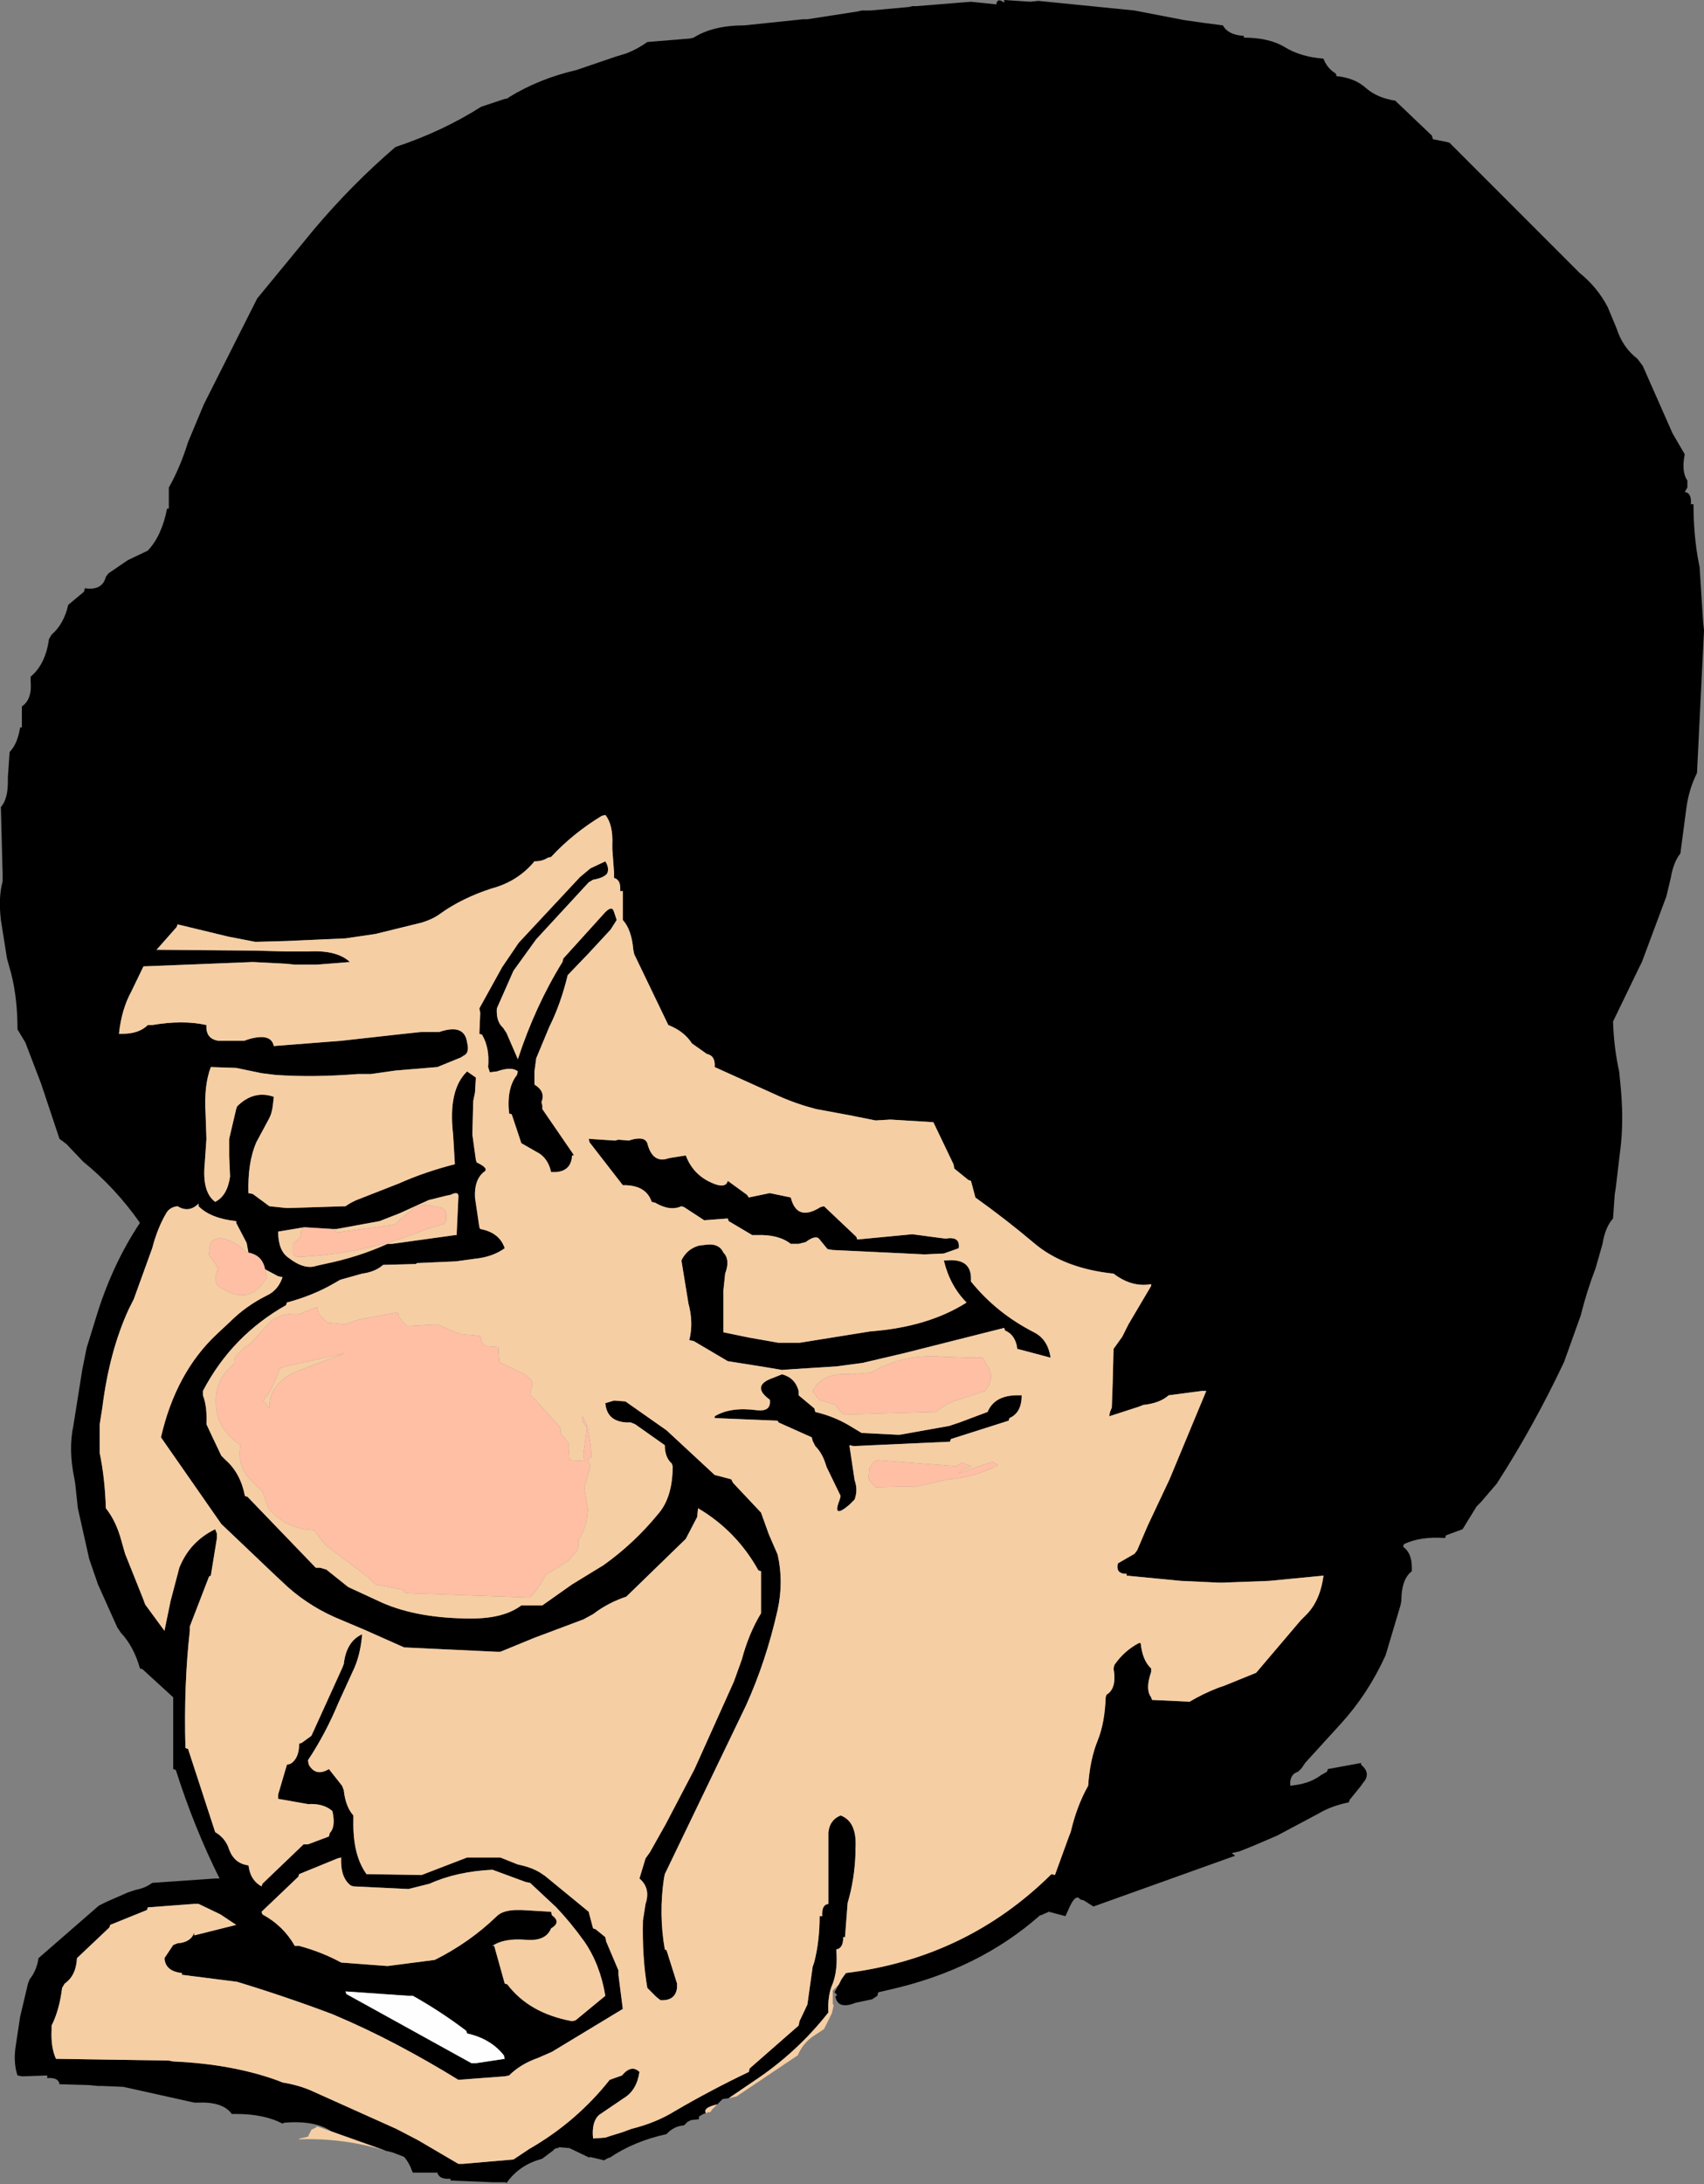
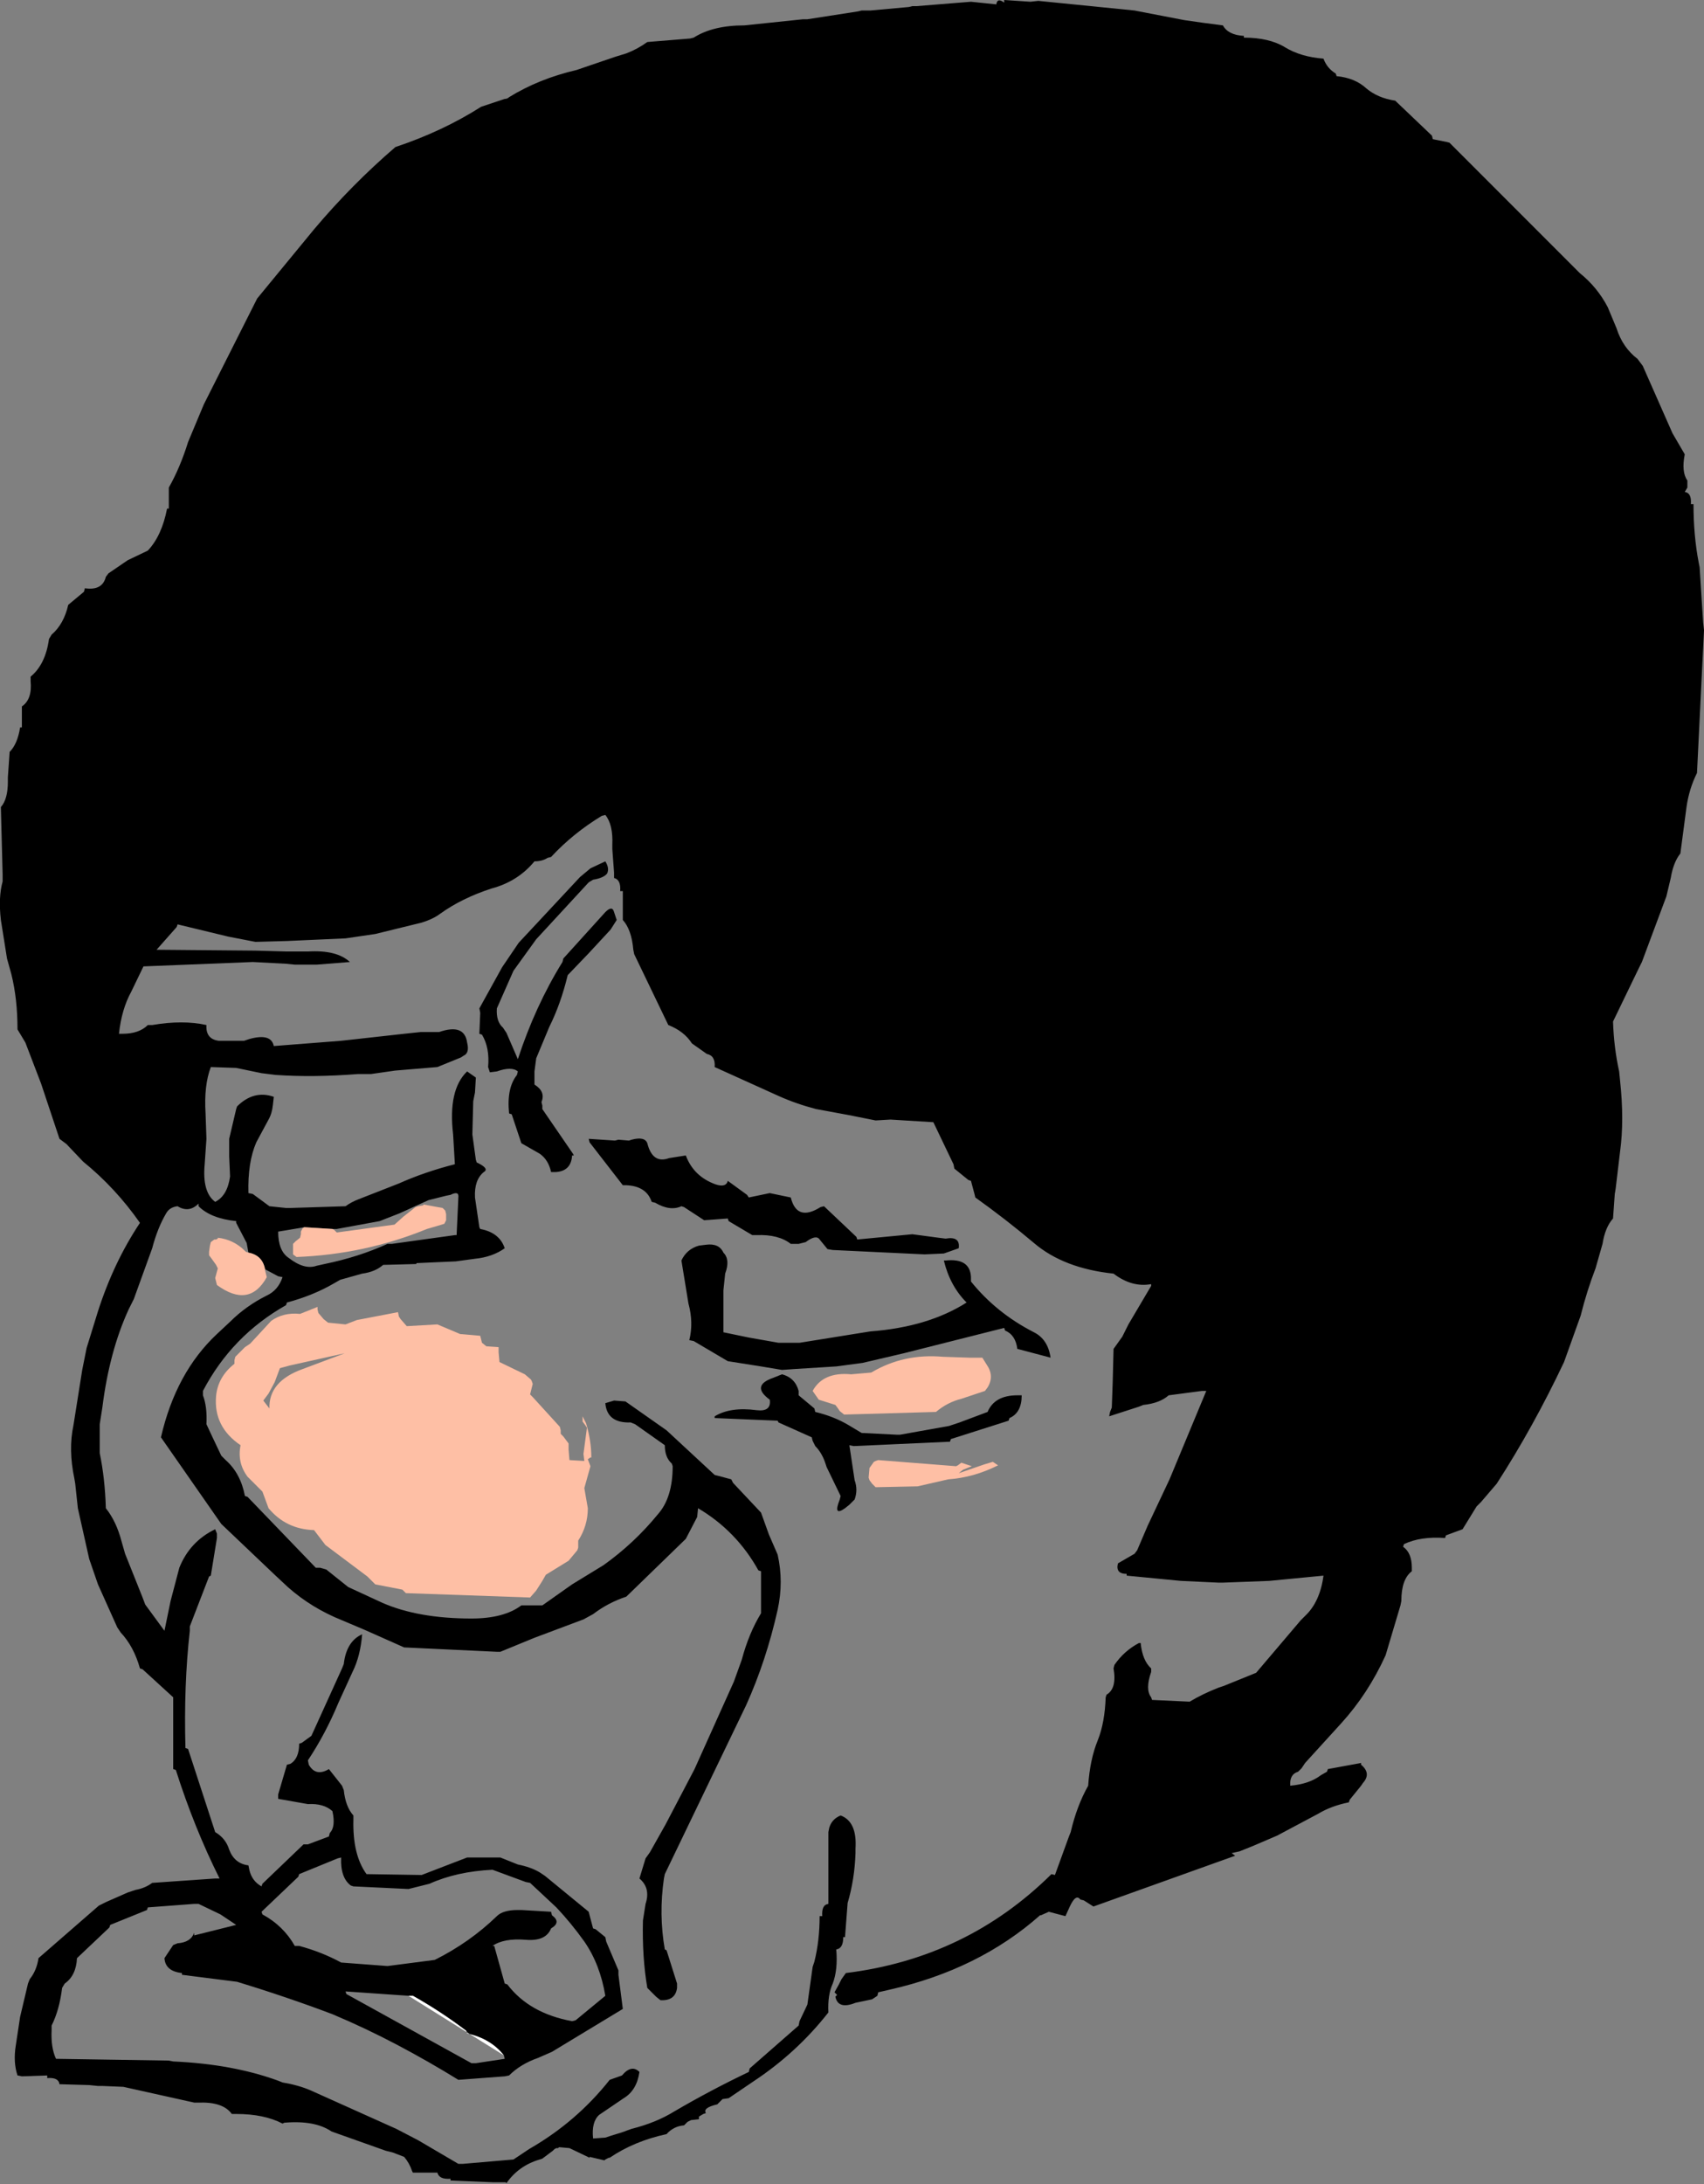
<svg xmlns="http://www.w3.org/2000/svg" height="124.75px" width="97.4px">
  <rect width="100%" height="100%" fill="#808080" stroke="none" />
  <g transform="matrix(1.0, 0.0, 0.0, 1.0, 48.85, 66.65)">
    <path d="M-29.9 55.1 Q-30.85 54.45 -32.6 54.6 L-32.7 54.65 Q-33.75 54.1 -35.35 54.1 L-35.6 54.1 Q-36.1 53.4 -37.5 53.45 L-37.75 53.45 -41.8 52.55 -43.0 52.5 -43.25 52.5 -43.75 52.45 -45.45 52.4 Q-45.5 52.0 -46.15 52.05 L-46.15 51.9 -47.6 51.95 -47.85 51.9 Q-48.1 51.15 -47.95 50.2 L-47.7 48.55 -47.25 46.65 -47.15 46.4 Q-46.75 45.9 -46.65 45.2 L-43.2 42.2 -42.8 42.0 -41.55 41.45 -41.1 41.3 Q-40.55 41.2 -40.15 40.9 L-36.55 40.65 -36.3 40.65 Q-37.75 37.75 -38.8 34.45 L-38.95 34.4 -38.95 30.55 -38.95 30.3 -40.7 28.7 -40.85 28.65 Q-41.2 27.4 -41.95 26.6 L-42.15 26.3 -43.25 23.85 -43.75 22.4 -44.4 19.5 -44.55 18.1 -44.6 17.8 Q-44.95 16.15 -44.65 14.75 L-44.15 11.6 -43.9 10.35 -43.25 8.25 Q-42.35 5.45 -40.85 3.2 -42.25 1.2 -44.1 -0.3 L-45.05 -1.3 -45.45 -1.6 -46.5 -4.75 -47.4 -7.1 -47.85 -7.85 Q-47.85 -9.6 -48.2 -11.0 L-48.45 -11.9 -48.8 -14.1 Q-48.95 -15.4 -48.7 -16.3 L-48.7 -16.7 -48.8 -20.55 Q-48.4 -21.0 -48.4 -22.0 L-48.4 -22.25 -48.3 -23.7 Q-47.85 -24.15 -47.7 -25.1 L-47.6 -25.1 -47.6 -26.1 -47.6 -26.3 Q-47.0 -26.7 -47.1 -27.75 L-47.1 -28.0 Q-46.25 -28.7 -46.05 -30.15 L-45.9 -30.4 Q-45.2 -31.0 -44.95 -32.1 L-44.05 -32.85 -44.0 -33.05 Q-43.0 -32.9 -42.8 -33.7 L-42.65 -33.9 -41.55 -34.65 -40.4 -35.2 Q-39.6 -36.05 -39.3 -37.6 L-39.2 -37.6 -39.2 -38.55 -39.2 -38.8 Q-38.55 -39.95 -38.1 -41.4 L-37.2 -43.55 -34.15 -49.6 -30.9 -53.55 Q-28.75 -56.1 -26.25 -58.25 -23.55 -59.15 -21.35 -60.55 L-20.0 -61.0 Q-19.85 -61.0 -19.75 -61.1 -18.05 -62.15 -15.9 -62.65 L-13.7 -63.4 -13.05 -63.6 Q-12.4 -63.85 -11.85 -64.25 L-9.4 -64.45 -9.2 -64.5 Q-8.1 -65.2 -6.3 -65.2 L-2.95 -65.55 -2.7 -65.55 0.2 -66.0 0.4 -66.05 0.9 -66.05 3.1 -66.25 3.3 -66.3 3.55 -66.3 6.65 -66.55 8.1 -66.4 Q8.15 -66.8 8.55 -66.5 L8.55 -66.65 10.05 -66.55 10.5 -66.6 16.0 -66.05 16.25 -66.0 18.85 -65.5 19.9 -65.35 21.05 -65.2 Q21.35 -64.65 22.25 -64.6 L22.25 -64.5 Q23.7 -64.5 24.6 -63.95 25.5 -63.4 26.8 -63.3 27.0 -62.75 27.5 -62.45 L27.55 -62.3 Q28.6 -62.2 29.25 -61.6 29.9 -61.05 30.9 -60.9 L33.0 -58.9 33.05 -58.7 33.8 -58.55 34.0 -58.5 41.2 -51.3 41.45 -51.05 Q42.45 -50.25 43.05 -49.1 L43.55 -47.9 Q43.9 -46.8 44.75 -46.15 L45.05 -45.75 46.75 -41.9 47.45 -40.7 Q47.25 -39.7 47.6 -39.2 L47.6 -38.8 47.45 -38.55 Q47.85 -38.5 47.8 -37.85 L47.95 -37.85 Q47.95 -36.05 48.25 -34.5 L48.3 -34.25 48.5 -31.1 48.55 -30.65 48.15 -22.5 Q47.7 -21.6 47.55 -20.55 L47.2 -17.9 Q46.8 -17.4 46.65 -16.5 L46.4 -15.45 45.0 -11.7 44.85 -11.4 43.35 -8.3 Q43.4 -6.8 43.7 -5.45 L43.75 -4.95 Q44.0 -2.65 43.75 -0.85 L43.5 1.25 43.45 1.55 43.35 2.95 Q42.9 3.45 42.75 4.4 L42.35 5.8 Q41.85 7.1 41.5 8.5 L40.55 11.15 Q38.8 14.85 36.7 18.1 L35.8 19.15 35.55 19.4 34.75 20.7 33.8 21.05 33.75 21.2 Q32.35 21.1 31.4 21.55 L31.35 21.7 Q31.85 22.05 31.85 22.9 L31.85 23.1 Q31.25 23.55 31.25 24.8 L31.2 25.05 30.35 27.9 Q29.35 30.1 27.8 31.8 L25.75 34.05 25.55 34.35 25.35 34.55 Q24.85 34.7 24.9 35.35 26.0 35.25 26.65 34.75 L27.0 34.55 27.05 34.4 28.95 34.05 28.95 34.15 Q29.55 34.65 29.05 35.2 L28.95 35.35 28.3 36.15 28.25 36.3 Q27.25 36.5 26.5 36.95 L24.15 38.2 22.75 38.8 22.0 39.1 21.55 39.2 21.75 39.35 13.65 42.25 13.1 41.9 12.9 41.85 Q12.65 41.5 12.3 42.25 L12.05 42.8 11.1 42.55 10.65 42.75 10.6 42.75 Q7.1 45.85 2.0 47.0 L1.35 47.15 1.3 47.35 1.0 47.55 0.05 47.75 Q-0.95 48.15 -1.1 47.4 L-1.0 47.3 -1.15 47.15 -0.9 46.7 -0.75 46.4 -0.5 46.05 Q6.4 45.2 11.25 40.4 L11.45 40.45 12.25 38.25 12.35 38.0 Q12.7 36.5 13.35 35.35 13.45 33.85 13.9 32.75 14.3 31.75 14.35 30.3 L14.4 30.15 Q15.0 29.8 14.8 28.65 L14.85 28.45 Q15.4 27.65 16.25 27.2 L16.35 27.2 Q16.45 28.2 16.95 28.65 L16.95 28.85 Q16.6 29.85 16.95 30.3 L17.0 30.45 19.15 30.55 Q19.9 30.1 20.8 29.75 L21.1 29.65 22.95 28.9 25.5 25.9 25.75 25.65 Q26.6 24.85 26.8 23.35 L23.7 23.65 21.05 23.75 20.8 23.75 18.65 23.65 15.55 23.35 15.55 23.25 Q14.9 23.25 15.05 22.65 L16.0 22.1 16.15 21.9 16.75 20.5 18.0 17.85 20.1 12.8 19.85 12.8 17.95 13.05 Q17.45 13.5 16.5 13.6 L16.25 13.7 14.55 14.25 14.6 14.0 14.7 13.75 14.75 12.35 14.8 10.4 15.3 9.7 15.45 9.4 15.65 9.0 16.95 6.8 16.95 6.7 Q15.85 6.9 14.8 6.1 11.95 5.8 10.25 4.35 8.65 3.0 6.9 1.75 L6.85 1.55 6.65 0.8 6.5 0.75 5.7 0.1 5.65 -0.15 4.5 -2.55 2.05 -2.7 1.2 -2.65 0.2 -2.85 -0.3 -2.95 -2.2 -3.3 Q-3.35 -3.6 -4.35 -4.05 L-8.0 -5.7 Q-7.95 -6.35 -8.45 -6.45 L-9.3 -7.05 Q-9.75 -7.75 -10.65 -8.1 L-12.6 -12.15 -12.65 -12.4 Q-12.75 -13.55 -13.25 -14.1 L-13.25 -14.3 -13.25 -15.75 -13.4 -15.75 Q-13.35 -16.4 -13.75 -16.5 L-13.75 -16.75 -13.75 -16.8 -13.85 -18.15 -13.85 -18.4 Q-13.8 -19.55 -14.25 -20.1 L-14.45 -20.05 Q-16.1 -19.05 -17.35 -17.7 L-17.55 -17.65 Q-17.85 -17.45 -18.3 -17.45 -19.25 -16.3 -20.75 -15.9 -22.45 -15.35 -23.7 -14.45 -24.1 -14.15 -24.75 -13.95 L-27.4 -13.3 -29.1 -13.05 -32.45 -12.9 -34.25 -12.85 -35.8 -13.15 -38.7 -13.85 -38.75 -13.7 -39.9 -12.4 -34.25 -12.35 -32.45 -12.3 -31.5 -12.3 -31.25 -12.3 Q-29.6 -12.4 -28.85 -11.7 L-30.75 -11.55 -31.05 -11.55 -32.0 -11.55 -32.5 -11.6 -34.4 -11.7 -40.65 -11.45 -41.35 -10.0 Q-41.9 -9.0 -42.05 -7.6 L-41.85 -7.6 Q-40.9 -7.6 -40.4 -8.1 L-40.15 -8.1 Q-38.4 -8.4 -37.05 -8.1 -37.1 -7.3 -36.35 -7.2 L-34.9 -7.2 -34.6 -7.3 Q-33.35 -7.65 -33.2 -6.9 L-29.35 -7.2 -25.75 -7.6 -24.8 -7.7 -23.75 -7.7 Q-22.3 -8.2 -22.15 -7.1 -22.0 -6.5 -22.35 -6.35 L-22.5 -6.25 -23.85 -5.7 -26.25 -5.5 -27.65 -5.3 -27.9 -5.3 -28.4 -5.3 Q-30.95 -5.1 -33.1 -5.25 L-33.9 -5.35 -35.35 -5.65 -36.8 -5.7 Q-37.2 -4.65 -37.1 -3.05 L-37.05 -1.6 -37.15 -0.15 Q-37.3 1.45 -36.55 2.0 -35.85 1.65 -35.7 0.55 L-35.75 -0.6 -35.75 -1.6 -35.35 -3.3 -35.3 -3.45 Q-34.35 -4.4 -33.2 -4.0 L-33.25 -3.55 Q-33.3 -3.05 -33.5 -2.7 L-34.2 -1.4 Q-34.7 -0.25 -34.65 1.5 L-34.4 1.55 -33.45 2.25 -32.5 2.35 -32.25 2.35 -29.1 2.25 Q-28.75 2.0 -28.35 1.85 L-26.05 0.95 Q-24.6 0.3 -22.85 -0.15 L-22.95 -1.85 Q-23.25 -4.4 -22.15 -5.45 L-21.65 -5.1 -21.7 -4.25 -21.8 -3.75 -21.85 -1.85 -21.65 -0.4 -21.6 -0.25 Q-20.85 0.1 -21.2 0.3 -21.75 0.75 -21.7 1.75 L-21.45 3.45 -21.4 3.55 Q-20.3 3.75 -20.0 4.65 -20.7 5.15 -21.7 5.25 L-22.8 5.4 -25.05 5.5 -25.05 5.55 -26.95 5.6 Q-27.4 6.0 -28.15 6.1 L-29.4 6.45 -29.75 6.65 Q-30.95 7.35 -32.45 7.75 L-32.5 7.9 Q-35.6 9.65 -37.25 12.8 L-37.25 13.05 Q-37.0 13.7 -37.05 14.7 L-36.7 15.45 -36.2 16.5 -35.95 16.75 Q-35.1 17.5 -34.85 18.8 L-34.7 18.85 -30.8 22.9 -30.55 22.9 -30.2 23.0 -28.95 24.0 -27.0 24.9 Q-24.95 25.8 -21.9 25.8 -20.05 25.8 -19.05 25.05 L-18.8 25.05 -17.85 25.05 -16.15 23.85 -14.35 22.75 Q-12.6 21.5 -11.25 19.85 -10.4 18.9 -10.4 17.1 L-10.45 16.95 Q-10.85 16.6 -10.85 15.9 L-12.55 14.7 -12.8 14.6 Q-14.15 14.65 -14.25 13.5 L-13.75 13.35 -13.1 13.4 -10.75 15.05 -8.0 17.6 -7.8 17.65 -7.05 17.85 -6.95 18.05 -5.35 19.75 -4.9 21.0 -4.4 22.15 Q-4.05 23.7 -4.4 25.3 -5.05 28.2 -6.2 30.75 L-10.85 40.4 -10.9 40.65 Q-11.2 42.7 -10.85 44.7 L-10.75 44.75 -10.15 46.65 -10.15 46.9 Q-10.25 47.65 -11.1 47.6 L-11.35 47.4 -11.85 46.9 Q-12.15 45.15 -12.1 43.05 L-11.95 42.1 Q-11.65 41.2 -12.3 40.65 L-11.95 39.5 -11.7 39.15 -10.8 37.55 -9.15 34.4 -6.9 29.4 -6.45 28.15 Q-6.05 26.65 -5.35 25.5 L-5.35 25.3 -5.35 23.1 -5.5 23.05 Q-6.75 20.8 -8.95 19.5 L-9.0 20.0 -9.65 21.25 -13.05 24.55 Q-14.1 24.9 -14.95 25.55 L-15.5 25.85 -18.3 26.9 -20.25 27.7 -20.45 27.7 -25.75 27.45 -28.0 26.45 -29.3 25.9 Q-31.05 25.2 -32.4 24.0 L-33.15 23.3 -36.2 20.4 -39.65 15.45 Q-38.8 11.75 -36.45 9.55 L-35.7 8.85 Q-34.8 7.95 -33.6 7.35 -32.95 7.05 -32.7 6.3 L-32.95 6.25 -33.7 5.85 Q-33.85 5.05 -34.65 4.9 L-34.75 4.35 -35.35 3.2 -35.35 3.1 Q-36.8 2.95 -37.5 2.25 L-37.5 2.1 Q-38.05 2.65 -38.7 2.25 -39.15 2.3 -39.35 2.65 -39.85 3.5 -40.15 4.65 L-41.2 7.55 -41.5 8.15 Q-42.6 10.55 -43.0 13.75 L-43.15 14.7 -43.15 16.35 Q-42.85 17.8 -42.8 19.5 -42.2 20.25 -41.9 21.4 L-41.7 22.1 -40.7 24.6 -40.55 25.0 -39.45 26.5 -39.1 24.8 -38.6 22.9 Q-38.0 21.4 -36.55 20.7 L-36.45 20.95 -36.45 21.2 -36.8 23.35 -36.9 23.4 -38.0 26.25 -38.0 26.5 Q-38.35 29.6 -38.25 33.2 L-38.1 33.25 -36.55 38.0 Q-35.95 38.35 -35.75 39.0 -35.45 39.8 -34.65 39.9 L-34.6 40.15 Q-34.45 40.8 -33.9 41.1 L-33.85 40.95 -31.5 38.7 -31.25 38.7 -30.05 38.25 -30.0 38.05 Q-29.65 37.7 -29.85 36.8 -30.35 36.35 -31.25 36.4 L-32.95 36.1 -32.95 35.85 -32.45 34.15 -32.25 34.1 Q-31.75 33.8 -31.75 32.95 L-31.6 32.9 -31.05 32.5 -29.3 28.65 -29.2 28.4 Q-29.05 27.1 -28.15 26.7 -28.25 27.95 -28.7 28.85 L-29.5 30.6 Q-30.25 32.4 -31.25 33.9 L-31.2 34.15 Q-30.8 34.85 -30.05 34.4 L-29.3 35.35 -29.2 35.6 Q-29.1 36.55 -28.65 37.05 L-28.65 37.3 Q-28.7 39.3 -27.9 40.4 L-24.75 40.45 -22.15 39.45 -21.9 39.45 -20.25 39.45 -19.25 39.85 Q-18.5 40.0 -18.0 40.3 L-17.7 40.5 -15.2 42.55 -15.15 42.75 -14.95 43.5 -14.8 43.55 -14.25 44.0 -14.2 44.25 -13.5 45.9 -13.5 46.15 -13.25 48.1 -17.3 50.55 -18.1 50.9 Q-19.1 51.25 -19.75 51.9 L-20.0 51.95 -22.65 52.15 Q-24.35 51.1 -26.15 50.15 -27.95 49.2 -29.85 48.4 -32.5 47.4 -35.3 46.55 L-38.45 46.15 -38.45 46.05 Q-39.4 45.95 -39.45 45.2 L-38.95 44.45 -38.7 44.35 Q-37.95 44.3 -37.75 43.75 L-37.75 43.9 -35.35 43.3 -36.25 42.7 -37.5 42.1 -37.75 42.1 -40.4 42.3 -40.45 42.45 -42.55 43.3 -42.6 43.45 -44.45 45.2 Q-44.5 46.2 -45.15 46.65 L-45.3 46.9 Q-45.45 48.15 -45.9 49.05 L-45.9 49.3 Q-45.95 50.3 -45.65 50.95 L-39.2 51.05 -38.95 51.1 Q-35.55 51.25 -32.95 52.2 L-32.7 52.3 Q-31.8 52.45 -31.1 52.75 L-26.2 54.95 -24.95 55.6 -22.65 56.95 -22.4 56.95 -19.5 56.7 -18.6 56.1 Q-15.9 54.55 -14.0 52.15 L-13.3 51.9 Q-12.75 51.25 -12.3 51.7 -12.45 52.75 -13.2 53.2 L-14.6 54.15 Q-15.05 54.55 -14.95 55.5 L-14.25 55.45 -13.95 55.35 -13.3 55.15 -12.75 54.95 Q-11.35 54.6 -10.3 53.95 -8.25 52.75 -6.05 51.7 L-6.0 51.5 -3.2 49.05 -3.15 48.8 -2.7 47.85 -2.4 45.7 -2.3 45.4 Q-2.0 44.2 -2.0 42.8 L-1.85 42.8 Q-1.9 42.15 -1.5 42.1 L-1.5 41.85 -1.5 38.0 -1.45 37.75 Q-1.3 37.25 -0.8 37.05 0.15 37.4 0.05 38.95 L0.05 39.2 Q0.0 40.7 -0.4 42.05 L-0.55 44.0 -0.65 44.0 Q-0.65 44.65 -1.05 44.7 -0.95 45.85 -1.25 46.65 -1.55 47.3 -1.5 48.3 -3.3 50.6 -5.8 52.25 L-7.2 53.2 -7.55 53.25 -7.85 53.55 Q-8.7 53.75 -8.5 54.05 L-8.65 54.1 -8.9 54.25 -8.9 54.4 -9.35 54.45 -9.55 54.55 -9.75 54.75 Q-10.35 54.8 -10.75 55.25 -12.6 55.65 -14.0 56.6 L-14.05 56.6 -14.25 56.7 -14.3 56.75 -15.15 56.55 -15.15 56.6 -16.3 56.05 -16.85 56.0 -16.9 56.0 -16.95 56.05 -17.05 56.05 -17.15 56.1 -17.25 56.2 -17.85 56.65 -18.0 56.7 Q-19.2 57.05 -19.9 58.05 L-19.95 58.0 -20.7 58.0 -23.1 57.9 -23.1 57.8 Q-23.75 57.85 -23.85 57.45 L-24.05 57.45 -25.25 57.45 -25.3 57.35 Q-25.45 56.9 -25.75 56.55 L-26.4 56.3 -26.8 56.2 -29.9 55.1 M-21.45 -9.05 L-20.15 -11.4 -19.2 -12.8 -15.7 -16.55 -15.1 -17.05 -14.25 -17.45 Q-14.0 -17.05 -14.15 -16.75 -14.35 -16.5 -14.95 -16.4 L-15.2 -16.25 -18.2 -13.0 -19.5 -11.2 -20.45 -9.05 Q-20.5 -8.3 -20.1 -7.95 L-19.9 -7.65 -19.25 -6.15 Q-18.25 -9.2 -16.7 -11.7 L-16.65 -11.9 -14.25 -14.55 Q-13.85 -14.95 -13.75 -14.55 L-13.6 -14.1 -13.95 -13.55 -15.2 -12.2 -16.4 -10.95 Q-16.8 -9.3 -17.45 -8.0 L-17.7 -7.4 -18.2 -6.2 -18.3 -5.45 -18.3 -4.7 Q-17.65 -4.3 -17.9 -3.7 L-17.85 -3.5 -17.85 -3.3 -16.1 -0.75 -16.05 -0.65 -16.15 -0.65 Q-16.2 0.25 -17.1 0.3 L-17.35 0.3 Q-17.5 -0.4 -18.0 -0.75 L-19.05 -1.35 -19.6 -3.0 -19.75 -3.05 Q-19.9 -4.5 -19.3 -5.25 L-19.25 -5.45 Q-19.6 -5.75 -20.45 -5.45 L-20.85 -5.4 -20.95 -5.7 Q-20.85 -6.8 -21.3 -7.55 L-21.45 -7.6 -21.4 -8.8 -21.45 -9.05 M-11.85 -1.35 Q-11.55 -0.15 -10.6 -0.5 L-9.65 -0.65 Q-9.2 0.55 -7.95 1.0 -7.35 1.2 -7.25 0.8 L-6.15 1.6 -6.05 1.75 -4.85 1.5 -3.65 1.75 Q-3.3 3.15 -1.95 2.3 L-1.75 2.25 0.1 4.0 0.15 4.15 3.3 3.85 4.8 4.05 5.2 4.1 Q6.05 3.95 5.95 4.65 L5.1 4.95 4.0 5.0 -1.25 4.75 -1.55 4.7 -2.0 4.15 Q-2.2 3.85 -2.8 4.3 L-3.2 4.4 -3.65 4.4 Q-4.35 3.85 -5.6 3.9 L-5.85 3.9 -7.2 3.1 -7.25 2.95 -8.6 3.05 -9.75 2.3 -9.9 2.25 Q-10.55 2.55 -11.4 2.05 L-11.6 2.0 Q-11.9 1.1 -13.05 1.05 L-13.25 1.05 -15.15 -1.4 -15.2 -1.6 -13.7 -1.5 -13.5 -1.55 -12.9 -1.5 -12.75 -1.55 Q-12.0 -1.75 -11.85 -1.35 M11.2 10.9 L9.5 10.45 9.3 10.4 Q9.2 9.6 8.6 9.35 L8.55 9.2 2.8 10.65 0.45 11.2 -1.05 11.4 -3.45 11.55 -4.15 11.6 -5.35 11.4 -7.25 11.1 -9.2 9.95 -9.45 9.9 Q-9.2 8.9 -9.5 7.8 L-9.9 5.35 Q-9.6 4.7 -8.9 4.5 L-8.5 4.45 Q-7.75 4.35 -7.5 4.9 -7.1 5.3 -7.4 6.1 L-7.5 7.05 -7.5 9.45 -6.05 9.75 -4.35 10.05 -3.15 10.05 -0.35 9.6 0.9 9.4 Q4.2 9.15 6.4 7.75 5.45 6.8 5.1 5.35 L5.2 5.35 Q6.6 5.2 6.65 6.3 L6.65 6.55 Q8.1 8.35 10.25 9.45 11.05 9.85 11.2 10.9 M8.8 14.5 L5.5 15.55 5.45 15.7 -0.05 15.95 -0.3 15.9 0.0 17.9 Q0.2 18.45 0.0 19.0 L-0.3 19.3 -0.55 19.5 Q-1.25 20.0 -0.85 19.0 L-0.8 18.8 -1.6 17.15 -1.7 16.85 Q-1.9 16.3 -2.25 15.95 L-2.4 15.65 -2.45 15.45 -4.35 14.6 -4.4 14.5 -8.0 14.35 -8.0 14.25 Q-7.1 13.7 -5.6 13.9 -4.75 14.0 -4.85 13.3 -5.95 12.5 -4.65 12.05 L-4.15 11.85 Q-3.4 12.05 -3.2 12.8 L-3.2 13.05 -2.3 13.8 -2.25 14.0 Q-1.2 14.25 -0.35 14.75 L0.4 15.2 2.4 15.3 2.6 15.3 5.4 14.8 6.0 14.6 7.6 14.0 Q8.0 13.05 9.3 13.05 L9.55 13.05 Q9.55 14.05 8.85 14.35 L8.8 14.5 M-31.45 3.45 L-32.95 3.7 Q-32.95 4.8 -32.35 5.2 -31.45 5.9 -30.75 5.65 L-30.3 5.55 Q-28.35 5.15 -26.7 4.4 L-26.45 4.4 -22.85 3.9 -22.75 3.9 -22.65 1.75 Q-22.6 1.35 -23.1 1.6 L-23.35 1.65 -24.35 1.9 -26.0 2.65 -27.15 3.1 -29.6 3.55 -29.85 3.55 -31.45 3.45 M-31.75 40.4 L-31.8 40.55 -33.9 42.55 -33.85 42.7 Q-32.65 43.35 -32.0 44.5 L-31.75 44.5 Q-30.45 44.85 -29.35 45.45 L-26.7 45.65 -24.0 45.3 Q-22.0 44.3 -20.45 42.8 -20.1 42.45 -19.25 42.45 L-19.05 42.45 -17.35 42.55 -17.3 42.75 Q-16.75 43.15 -17.35 43.5 -17.65 44.25 -18.8 44.15 -20.05 44.05 -20.7 44.5 L-20.6 44.5 -20.0 46.65 -19.85 46.7 Q-18.6 48.35 -16.15 48.8 L-15.95 48.75 -14.25 47.35 Q-14.55 45.55 -15.45 44.25 -16.2 43.2 -17.05 42.3 L-18.55 40.9 -18.8 40.85 -20.7 40.15 Q-22.75 40.25 -24.3 40.95 L-25.5 41.25 -28.65 41.1 -28.8 41.05 Q-29.4 40.6 -29.35 39.45 L-29.55 39.5 -31.75 40.4 M-25.5 47.35 L-29.1 47.1 -29.05 47.25 -21.9 51.2 -21.65 51.2 -20.0 50.95 -20.05 50.75 Q-20.8 49.8 -22.15 49.5 L-22.2 49.35 Q-23.65 48.25 -25.25 47.35 L-25.5 47.35" fill="#000000" fill-rule="evenodd" stroke="none" />
-     <path d="M-0.9 46.7 L-1.1 46.9 -1.25 47.05 -1.25 47.8 -1.2 47.9 -1.3 48.35 -1.75 49.25 -2.35 49.65 Q-2.95 50.05 -3.25 50.75 L-6.75 53.1 -7.2 53.2 -5.8 52.25 Q-3.3 50.6 -1.5 48.3 -1.55 47.3 -1.25 46.65 -0.95 45.85 -1.05 44.7 -0.65 44.65 -0.65 44.0 L-0.55 44.0 -0.4 42.05 Q0.0 40.7 0.05 39.2 L0.05 38.95 Q0.15 37.4 -0.8 37.05 -1.3 37.25 -1.45 37.75 L-1.5 38.0 -1.5 41.85 -1.5 42.1 Q-1.9 42.15 -1.85 42.8 L-2.0 42.8 Q-2.0 44.2 -2.3 45.4 L-2.4 45.7 -2.7 47.85 -3.15 48.8 -3.2 49.05 -6.0 51.5 -6.05 51.7 Q-8.25 52.75 -10.3 53.95 -11.35 54.6 -12.75 54.95 L-13.3 55.15 -13.95 55.35 -14.25 55.45 -14.95 55.5 Q-15.05 54.55 -14.6 54.15 L-13.2 53.2 Q-12.45 52.75 -12.3 51.7 -12.75 51.25 -13.3 51.9 L-14.0 52.15 Q-15.9 54.55 -18.6 56.1 L-19.5 56.7 -22.4 56.95 -22.65 56.95 -24.95 55.6 -26.2 54.95 -31.1 52.75 Q-31.8 52.45 -32.7 52.3 L-32.95 52.2 Q-35.55 51.25 -38.95 51.1 L-39.2 51.05 -45.65 50.95 Q-45.95 50.3 -45.9 49.3 L-45.9 49.05 Q-45.45 48.15 -45.3 46.9 L-45.15 46.65 Q-44.5 46.2 -44.45 45.2 L-42.6 43.45 -42.55 43.3 -40.45 42.45 -40.4 42.3 -37.75 42.1 -37.5 42.1 -36.25 42.7 -35.35 43.3 -37.75 43.9 -37.75 43.75 Q-37.95 44.3 -38.7 44.35 L-38.95 44.45 -39.45 45.2 Q-39.4 45.95 -38.45 46.05 L-38.45 46.15 -35.3 46.55 Q-32.5 47.4 -29.85 48.4 -27.95 49.2 -26.15 50.15 -24.35 51.1 -22.65 52.15 L-20.0 51.95 -19.75 51.9 Q-19.1 51.25 -18.1 50.9 L-17.3 50.55 -13.25 48.1 -13.5 46.15 -13.5 45.9 -14.2 44.25 -14.25 44.0 -14.8 43.55 -14.95 43.5 -15.15 42.75 -15.2 42.55 -17.7 40.5 -18.0 40.3 Q-18.5 40.0 -19.25 39.85 L-20.25 39.45 -21.9 39.45 -22.15 39.45 -24.75 40.45 -27.9 40.4 Q-28.7 39.3 -28.65 37.3 L-28.65 37.05 Q-29.1 36.55 -29.2 35.6 L-29.3 35.35 -30.05 34.4 Q-30.8 34.85 -31.2 34.15 L-31.25 33.9 Q-30.25 32.4 -29.5 30.6 L-28.7 28.85 Q-28.25 27.95 -28.15 26.7 -29.05 27.1 -29.2 28.4 L-29.3 28.65 -31.05 32.5 -31.6 32.9 -31.75 32.95 Q-31.75 33.8 -32.25 34.1 L-32.45 34.15 -32.95 35.85 -32.95 36.1 -31.25 36.4 Q-30.35 36.35 -29.85 36.8 -29.65 37.7 -30.0 38.05 L-30.05 38.25 -31.25 38.7 -31.5 38.7 -33.85 40.95 -33.9 41.1 Q-34.45 40.8 -34.6 40.15 L-34.65 39.9 Q-35.45 39.8 -35.75 39.0 -35.95 38.35 -36.55 38.0 L-38.1 33.25 -38.25 33.2 Q-38.35 29.6 -38.0 26.5 L-38.0 26.25 -36.9 23.4 -36.8 23.35 -36.45 21.2 -36.45 20.95 -36.55 20.7 Q-38.0 21.4 -38.6 22.9 L-39.1 24.8 -39.45 26.5 -40.55 25.0 -40.7 24.6 -41.7 22.1 -41.9 21.4 Q-42.2 20.25 -42.8 19.5 -42.85 17.8 -43.15 16.35 L-43.15 14.7 -43.0 13.75 Q-42.6 10.55 -41.5 8.15 L-41.2 7.55 -40.15 4.65 Q-39.85 3.5 -39.35 2.65 -39.15 2.3 -38.7 2.25 -38.05 2.65 -37.5 2.1 L-37.5 2.25 Q-36.8 2.95 -35.35 3.1 L-35.35 3.2 -34.75 4.35 -34.65 4.9 -34.8 4.85 -34.85 4.8 Q-35.5 4.15 -36.4 4.05 L-36.4 4.1 -36.5 4.15 -36.6 4.15 -36.8 4.3 -36.85 4.5 -36.9 4.85 -36.9 5.05 -36.75 5.25 -36.5 5.6 -36.4 5.8 -36.55 6.35 -36.45 6.75 Q-34.6 8.1 -33.6 6.3 L-33.7 5.9 -33.7 5.85 -32.95 6.25 -32.7 6.3 Q-32.95 7.05 -33.6 7.35 -34.8 7.95 -35.7 8.85 L-36.45 9.55 Q-38.8 11.75 -39.65 15.45 L-36.2 20.4 -33.15 23.3 -32.4 24.0 Q-31.05 25.2 -29.3 25.9 L-28.0 26.45 -25.75 27.45 -20.45 27.7 -20.25 27.7 -18.3 26.9 -15.5 25.85 -14.95 25.55 Q-14.1 24.9 -13.05 24.55 L-9.65 21.25 -9.0 20.0 -8.95 19.5 Q-6.75 20.8 -5.5 23.05 L-5.35 23.1 -5.35 25.3 -5.35 25.5 Q-6.05 26.65 -6.45 28.15 L-6.9 29.4 -9.15 34.4 -10.8 37.55 -11.7 39.15 -11.95 39.5 -12.3 40.65 Q-11.65 41.2 -11.95 42.1 L-12.1 43.05 Q-12.15 45.15 -11.85 46.9 L-11.35 47.4 -11.1 47.6 Q-10.25 47.65 -10.15 46.9 L-10.15 46.65 -10.75 44.75 -10.85 44.7 Q-11.2 42.7 -10.9 40.65 L-10.85 40.4 -6.2 30.75 Q-5.05 28.2 -4.4 25.3 -4.05 23.7 -4.4 22.15 L-4.9 21.0 -5.35 19.75 -6.95 18.05 -7.05 17.85 -7.8 17.65 -8.0 17.6 -10.75 15.05 -13.1 13.4 -13.75 13.35 -14.25 13.5 Q-14.15 14.65 -12.8 14.6 L-12.55 14.7 -10.85 15.9 Q-10.85 16.6 -10.45 16.95 L-10.4 17.1 Q-10.4 18.9 -11.25 19.85 -12.6 21.5 -14.35 22.75 L-16.15 23.85 -17.85 25.05 -18.8 25.05 -19.05 25.05 Q-20.05 25.8 -21.9 25.8 -24.95 25.8 -27.0 24.9 L-28.95 24.0 -30.2 23.0 -30.55 22.9 -30.8 22.9 -34.7 18.85 -34.85 18.8 Q-35.1 17.5 -35.95 16.75 L-36.2 16.5 -36.7 15.45 -37.05 14.7 Q-37.0 13.7 -37.25 13.05 L-37.25 12.8 Q-35.6 9.65 -32.5 7.9 L-32.45 7.75 Q-30.95 7.35 -29.75 6.65 L-29.4 6.45 -28.15 6.1 Q-27.4 6.0 -26.95 5.6 L-25.05 5.55 -25.05 5.5 -22.8 5.4 -21.7 5.25 Q-20.7 5.15 -20.0 4.65 -20.3 3.75 -21.4 3.55 L-21.45 3.45 -21.7 1.75 Q-21.75 0.75 -21.2 0.3 -20.85 0.1 -21.6 -0.25 L-21.65 -0.4 -21.85 -1.85 -21.8 -3.75 -21.7 -4.25 -21.65 -5.1 -22.15 -5.45 Q-23.25 -4.4 -22.95 -1.85 L-22.85 -0.15 Q-24.6 0.3 -26.05 0.95 L-28.35 1.85 Q-28.75 2.0 -29.1 2.25 L-32.25 2.35 -32.5 2.35 -33.45 2.25 -34.4 1.55 -34.65 1.5 Q-34.7 -0.25 -34.2 -1.4 L-33.5 -2.7 Q-33.3 -3.05 -33.25 -3.55 L-33.2 -4.0 Q-34.35 -4.4 -35.3 -3.45 L-35.35 -3.3 -35.75 -1.6 -35.75 -0.6 -35.7 0.55 Q-35.85 1.65 -36.55 2.0 -37.3 1.45 -37.15 -0.15 L-37.05 -1.6 -37.1 -3.05 Q-37.2 -4.65 -36.8 -5.7 L-35.35 -5.65 -33.9 -5.35 -33.1 -5.25 Q-30.95 -5.1 -28.4 -5.3 L-27.9 -5.3 -27.65 -5.3 -26.25 -5.5 -23.85 -5.7 -22.5 -6.25 -22.35 -6.35 Q-22.0 -6.5 -22.15 -7.1 -22.3 -8.2 -23.75 -7.7 L-24.8 -7.7 -25.75 -7.6 -29.35 -7.2 -33.2 -6.9 Q-33.35 -7.65 -34.6 -7.3 L-34.9 -7.2 -36.35 -7.2 Q-37.1 -7.3 -37.05 -8.1 -38.4 -8.4 -40.15 -8.1 L-40.4 -8.1 Q-40.9 -7.6 -41.85 -7.6 L-42.05 -7.6 Q-41.9 -9.0 -41.35 -10.0 L-40.65 -11.45 -34.4 -11.7 -32.5 -11.6 -32.0 -11.55 -31.05 -11.55 -30.75 -11.55 -28.85 -11.7 Q-29.6 -12.4 -31.25 -12.3 L-31.5 -12.3 -32.45 -12.3 -34.25 -12.35 -39.9 -12.4 -38.75 -13.7 -38.7 -13.85 -35.8 -13.15 -34.25 -12.85 -32.45 -12.9 -29.1 -13.05 -27.4 -13.3 -24.75 -13.95 Q-24.1 -14.15 -23.7 -14.45 -22.45 -15.35 -20.75 -15.9 -19.25 -16.3 -18.3 -17.45 -17.85 -17.45 -17.55 -17.65 L-17.35 -17.7 Q-16.1 -19.05 -14.45 -20.05 L-14.25 -20.1 Q-13.8 -19.55 -13.85 -18.4 L-13.85 -18.15 -13.75 -16.8 -13.75 -16.75 -13.75 -16.5 Q-13.35 -16.4 -13.4 -15.75 L-13.25 -15.75 -13.25 -14.3 -13.25 -14.1 Q-12.75 -13.55 -12.65 -12.4 L-12.6 -12.15 -10.65 -8.1 Q-9.75 -7.75 -9.3 -7.05 L-8.45 -6.45 Q-7.95 -6.35 -8.0 -5.7 L-4.35 -4.05 Q-3.35 -3.6 -2.2 -3.3 L-0.3 -2.95 0.2 -2.85 1.2 -2.65 2.05 -2.7 4.5 -2.55 5.65 -0.15 5.7 0.1 6.5 0.75 6.65 0.8 6.85 1.55 6.9 1.75 Q8.65 3.0 10.25 4.35 11.95 5.8 14.8 6.1 15.85 6.9 16.95 6.7 L16.95 6.8 15.65 9.0 15.45 9.4 15.3 9.7 14.8 10.4 14.75 12.35 14.7 13.75 14.6 14.0 14.55 14.25 16.25 13.7 16.5 13.6 Q17.45 13.5 17.95 13.05 L19.85 12.8 20.1 12.8 18.0 17.85 16.75 20.5 16.15 21.9 16.0 22.1 15.05 22.65 Q14.9 23.25 15.55 23.25 L15.55 23.35 18.65 23.65 20.8 23.75 21.05 23.75 23.7 23.65 26.8 23.35 Q26.6 24.85 25.75 25.65 L25.5 25.9 22.95 28.9 21.1 29.65 20.8 29.75 Q19.9 30.1 19.15 30.55 L17.0 30.45 16.95 30.3 Q16.6 29.85 16.95 28.85 L16.95 28.65 Q16.45 28.2 16.35 27.2 L16.25 27.2 Q15.4 27.65 14.85 28.45 L14.8 28.65 Q15.0 29.8 14.4 30.15 L14.35 30.3 Q14.3 31.75 13.9 32.75 13.45 33.85 13.35 35.35 12.7 36.5 12.35 38.0 L12.25 38.25 11.45 40.45 11.25 40.4 Q6.4 45.2 -0.5 46.05 L-0.75 46.4 -0.9 46.7 M-7.85 53.55 L-8.15 53.85 -8.25 54.0 -8.4 54.0 -8.45 54.05 -8.5 54.05 Q-8.7 53.75 -7.85 53.55 M-26.8 56.2 Q-29.25 55.45 -31.8 55.55 L-31.7 55.5 -31.25 55.4 -31.15 55.2 -31.05 55.0 -30.85 54.9 -30.75 54.85 -30.75 54.8 -29.9 55.1 -26.8 56.2 M11.2 10.9 Q11.05 9.85 10.25 9.45 8.1 8.35 6.65 6.55 L6.65 6.3 Q6.6 5.2 5.2 5.35 L5.1 5.35 Q5.45 6.8 6.4 7.75 4.2 9.15 0.9 9.4 L-0.35 9.6 -3.15 10.05 -4.35 10.05 -6.05 9.75 -7.5 9.45 -7.5 7.05 -7.4 6.1 Q-7.1 5.3 -7.5 4.9 -7.75 4.35 -8.5 4.45 L-8.9 4.5 Q-9.6 4.7 -9.9 5.35 L-9.5 7.8 Q-9.2 8.9 -9.45 9.9 L-9.2 9.95 -7.25 11.1 -5.35 11.4 -4.15 11.6 -3.45 11.55 -1.05 11.4 0.45 11.2 2.8 10.65 8.55 9.2 8.6 9.35 Q9.2 9.6 9.3 10.4 L9.5 10.45 11.2 10.9 M-11.85 -1.35 Q-12.0 -1.75 -12.75 -1.55 L-12.9 -1.5 -13.5 -1.55 -13.7 -1.5 -15.2 -1.6 -15.15 -1.4 -13.25 1.05 -13.05 1.05 Q-11.9 1.1 -11.6 2.0 L-11.4 2.05 Q-10.55 2.55 -9.9 2.25 L-9.75 2.3 -8.6 3.05 -7.25 2.95 -7.2 3.1 -5.85 3.9 -5.6 3.9 Q-4.35 3.85 -3.65 4.4 L-3.2 4.4 -2.8 4.3 Q-2.2 3.85 -2.0 4.15 L-1.55 4.7 -1.25 4.75 4.0 5.0 5.1 4.95 5.95 4.65 Q6.05 3.95 5.2 4.1 L4.8 4.05 3.3 3.85 0.15 4.15 0.1 4.0 -1.75 2.25 -1.95 2.3 Q-3.3 3.15 -3.65 1.75 L-4.85 1.5 -6.05 1.75 -6.15 1.6 -7.25 0.8 Q-7.35 1.2 -7.95 1.0 -9.2 0.55 -9.65 -0.65 L-10.6 -0.5 Q-11.55 -0.15 -11.85 -1.35 M-21.45 -9.05 L-21.4 -8.8 -21.45 -7.6 -21.3 -7.55 Q-20.85 -6.8 -20.95 -5.7 L-20.85 -5.4 -20.45 -5.45 Q-19.6 -5.75 -19.25 -5.45 L-19.3 -5.25 Q-19.9 -4.5 -19.75 -3.05 L-19.6 -3.0 -19.05 -1.35 -18.0 -0.75 Q-17.5 -0.4 -17.35 0.3 L-17.1 0.3 Q-16.2 0.25 -16.15 -0.65 L-16.05 -0.65 -16.1 -0.75 -17.85 -3.3 -17.85 -3.5 -17.9 -3.7 Q-17.65 -4.3 -18.3 -4.7 L-18.3 -5.45 -18.2 -6.2 -17.7 -7.4 -17.45 -8.0 Q-16.8 -9.3 -16.4 -10.95 L-15.2 -12.2 -13.95 -13.55 -13.6 -14.1 -13.75 -14.55 Q-13.85 -14.95 -14.25 -14.55 L-16.65 -11.9 -16.7 -11.7 Q-18.25 -9.2 -19.25 -6.15 L-19.9 -7.65 -20.1 -7.95 Q-20.5 -8.3 -20.45 -9.05 L-19.5 -11.2 -18.2 -13.0 -15.2 -16.25 -14.95 -16.4 Q-14.35 -16.5 -14.15 -16.75 -14.0 -17.05 -14.25 -17.45 L-15.1 -17.05 -15.7 -16.55 -19.2 -12.8 -20.15 -11.4 -21.45 -9.05 M5.05 10.85 Q2.8 10.65 0.95 11.75 L-0.2 11.85 Q-1.8 11.7 -2.4 12.8 L-2.05 13.3 -1.1 13.6 -0.95 13.8 -0.85 13.95 -0.6 14.15 4.65 14.0 Q5.3 13.45 6.1 13.25 L7.45 12.8 7.6 12.6 Q8.0 11.95 7.55 11.3 L7.3 10.9 6.55 10.9 5.05 10.85 M8.8 14.5 L8.85 14.35 Q9.55 14.05 9.55 13.05 L9.3 13.05 Q8.0 13.05 7.6 14.0 L6.0 14.6 5.4 14.8 2.6 15.3 2.4 15.3 0.4 15.2 -0.35 14.75 Q-1.2 14.25 -2.25 14.0 L-2.3 13.8 -3.2 13.05 -3.2 12.8 Q-3.4 12.05 -4.15 11.85 L-4.65 12.05 Q-5.95 12.5 -4.85 13.3 -4.75 14.0 -5.6 13.9 -7.1 13.7 -8.0 14.25 L-8.0 14.35 -4.4 14.5 -4.35 14.6 -2.45 15.45 -2.4 15.65 -2.25 15.95 Q-1.9 16.3 -1.7 16.85 L-1.6 17.15 -0.8 18.8 -0.85 19.0 Q-1.25 20.0 -0.55 19.5 L-0.3 19.3 0.0 19.0 Q0.2 18.45 0.0 17.9 L-0.3 15.9 -0.05 15.95 5.45 15.7 5.5 15.55 8.8 14.5 M7.4 17.0 L5.95 17.5 6.2 17.3 6.7 17.1 6.1 16.9 5.9 17.05 5.8 17.1 1.35 16.75 1.2 16.8 1.1 16.85 0.85 17.2 0.8 17.75 0.85 17.9 1.0 18.1 1.2 18.3 3.6 18.25 5.35 17.85 Q6.8 17.75 8.2 17.05 L7.9 16.85 7.4 17.0 M-18.5 12.15 L-18.85 11.85 -20.3 11.15 -20.35 10.6 -20.35 10.3 -21.05 10.25 -21.3 10.05 -21.35 9.85 -21.4 9.65 -22.55 9.55 -23.85 9.0 -25.6 9.1 -25.95 8.7 -26.05 8.55 -26.1 8.3 -28.45 8.75 -29.1 9.0 -30.1 8.9 -30.35 8.7 -30.65 8.35 -30.7 8.15 -30.7 8.0 -31.7 8.4 Q-32.65 8.3 -33.35 8.8 L-34.55 10.1 -34.85 10.3 -35.25 10.7 -35.4 10.85 -35.45 11.05 -35.45 11.25 Q-36.4 12.0 -36.5 13.1 -36.65 14.85 -35.1 15.9 -35.3 16.9 -34.7 17.7 L-33.85 18.55 -33.5 19.5 Q-32.5 20.7 -30.9 20.75 L-30.25 21.6 -27.85 23.4 -27.4 23.85 -25.85 24.15 -25.65 24.35 -18.55 24.6 -18.2 24.2 -17.85 23.65 -17.65 23.3 -16.35 22.5 -15.85 21.9 -15.8 21.75 -15.8 21.55 -15.8 21.35 Q-15.25 20.5 -15.25 19.5 L-15.45 18.35 -15.1 17.1 -15.25 16.7 -15.1 16.6 -15.05 16.6 Q-15.05 15.65 -15.35 14.65 L-15.55 14.25 -15.55 14.35 -15.55 14.55 -15.4 14.75 -15.3 14.9 -15.5 16.4 -15.45 16.8 -16.3 16.75 -16.35 16.15 -16.35 15.8 -16.65 15.4 -16.8 15.25 -16.8 15.05 -16.85 14.85 -18.4 13.15 -18.55 13.0 -18.5 12.8 -18.4 12.4 -18.45 12.25 -18.5 12.15 M-31.45 3.45 L-31.55 3.5 -31.65 3.7 -31.65 3.85 -31.7 4.05 -31.95 4.25 -32.1 4.4 -32.1 4.6 -32.1 4.8 -32.1 5.0 -31.9 5.15 Q-28.0 5.0 -24.45 3.55 L-23.6 3.3 -23.45 3.25 -23.35 3.05 -23.35 2.7 -23.4 2.5 -23.55 2.35 -24.65 2.15 -24.65 2.2 -24.95 2.25 -25.1 2.3 -25.8 2.85 -26.3 3.3 -29.6 3.75 -29.75 3.6 -29.85 3.55 -29.6 3.55 -27.15 3.1 -26.0 2.65 -24.35 1.9 -23.35 1.65 -23.1 1.6 Q-22.6 1.35 -22.65 1.75 L-22.75 3.9 -22.85 3.9 -26.45 4.4 -26.7 4.4 Q-28.35 5.15 -30.3 5.55 L-30.75 5.65 Q-31.45 5.9 -32.35 5.2 -32.95 4.8 -32.95 3.7 L-31.45 3.45 M-29.15 10.65 L-31.55 11.55 Q-33.5 12.25 -33.45 13.8 L-33.8 13.35 -33.5 12.95 -33.15 12.3 -32.85 11.5 -32.3 11.35 -29.15 10.65 M-31.75 40.4 L-29.55 39.5 -29.35 39.45 Q-29.4 40.6 -28.8 41.05 L-28.65 41.1 -25.5 41.25 -24.3 40.95 Q-22.75 40.25 -20.7 40.15 L-18.8 40.85 -18.55 40.9 -17.05 42.3 Q-16.2 43.2 -15.45 44.25 -14.55 45.55 -14.25 47.35 L-15.95 48.75 -16.15 48.8 Q-18.6 48.35 -19.85 46.7 L-20.0 46.65 -20.6 44.5 -20.7 44.5 Q-20.05 44.05 -18.8 44.15 -17.65 44.25 -17.35 43.5 -16.75 43.15 -17.3 42.75 L-17.35 42.55 -19.05 42.45 -19.25 42.45 Q-20.1 42.45 -20.45 42.8 -22.0 44.3 -24.0 45.3 L-26.7 45.65 -29.35 45.45 Q-30.45 44.85 -31.75 44.5 L-32.0 44.5 Q-32.65 43.35 -33.85 42.7 L-33.9 42.55 -31.8 40.55 -31.75 40.4" fill="#f5cea4" fill-rule="evenodd" stroke="none" />
    <path d="M-33.7 5.85 L-33.7 5.9 -33.6 6.3 Q-34.6 8.1 -36.45 6.75 L-36.55 6.35 -36.4 5.8 -36.5 5.6 -36.75 5.25 -36.9 5.05 -36.9 4.85 -36.85 4.5 -36.8 4.3 -36.6 4.15 -36.5 4.15 -36.4 4.1 -36.4 4.05 Q-35.5 4.15 -34.85 4.8 L-34.8 4.85 -34.65 4.9 Q-33.85 5.05 -33.7 5.85 M5.05 10.85 L6.55 10.9 7.3 10.9 7.55 11.3 Q8.0 11.95 7.6 12.6 L7.45 12.8 6.1 13.25 Q5.3 13.45 4.65 14.0 L-0.6 14.15 -0.85 13.95 -0.95 13.8 -1.1 13.6 -2.05 13.3 -2.4 12.8 Q-1.8 11.7 -0.2 11.85 L0.95 11.75 Q2.8 10.65 5.05 10.85 M7.4 17.0 L7.9 16.85 8.2 17.05 Q6.8 17.75 5.35 17.85 L3.6 18.25 1.2 18.3 1.0 18.1 0.85 17.9 0.8 17.75 0.85 17.2 1.1 16.85 1.2 16.8 1.35 16.75 5.8 17.1 5.9 17.05 6.1 16.9 6.7 17.1 6.2 17.3 5.95 17.5 7.4 17.0 M-18.5 12.15 L-18.45 12.25 -18.4 12.4 -18.5 12.8 -18.55 13.0 -18.4 13.15 -16.85 14.85 -16.8 15.05 -16.8 15.25 -16.65 15.4 -16.35 15.8 -16.35 16.15 -16.3 16.75 -15.45 16.8 -15.5 16.4 -15.3 14.9 -15.4 14.75 -15.55 14.55 -15.55 14.35 -15.55 14.25 -15.35 14.65 Q-15.05 15.65 -15.05 16.6 L-15.1 16.6 -15.25 16.7 -15.1 17.1 -15.45 18.35 -15.25 19.5 Q-15.25 20.5 -15.8 21.35 L-15.8 21.55 -15.8 21.75 -15.85 21.9 -16.35 22.5 -17.65 23.3 -17.85 23.65 -18.2 24.2 -18.55 24.6 -25.65 24.35 -25.85 24.15 -27.4 23.85 -27.85 23.4 -30.25 21.6 -30.9 20.75 Q-32.5 20.7 -33.5 19.5 L-33.85 18.55 -34.7 17.7 Q-35.3 16.9 -35.1 15.9 -36.65 14.85 -36.5 13.1 -36.4 12.0 -35.45 11.25 L-35.45 11.05 -35.4 10.85 -35.25 10.7 -34.85 10.3 -34.55 10.1 -33.35 8.8 Q-32.65 8.3 -31.7 8.4 L-30.7 8.0 -30.7 8.15 -30.65 8.35 -30.35 8.7 -30.1 8.9 -29.1 9.0 -28.45 8.75 -26.1 8.3 -26.05 8.55 -25.95 8.7 -25.6 9.1 -23.85 9.0 -22.55 9.55 -21.4 9.65 -21.35 9.85 -21.3 10.05 -21.05 10.25 -20.35 10.3 -20.35 10.6 -20.3 11.15 -18.85 11.85 -18.5 12.15 M-29.85 3.55 L-29.75 3.6 -29.6 3.75 -26.3 3.3 -25.8 2.85 -25.1 2.3 -24.95 2.25 -24.65 2.2 -24.65 2.15 -23.55 2.35 -23.4 2.5 -23.35 2.7 -23.35 3.05 -23.45 3.25 -23.6 3.3 -24.45 3.55 Q-28.0 5.0 -31.9 5.15 L-32.1 5.0 -32.1 4.8 -32.1 4.6 -32.1 4.4 -31.95 4.25 -31.7 4.05 -31.65 3.85 -31.65 3.7 -31.55 3.5 -31.45 3.45 -29.85 3.55 M-29.15 10.65 L-32.3 11.35 -32.85 11.5 -33.15 12.3 -33.5 12.95 -33.8 13.35 -33.45 13.8 Q-33.5 12.25 -31.55 11.55 L-29.15 10.65" fill="#febfa5" fill-rule="evenodd" stroke="none" />
-     <path d="M-25.5 47.35 L-25.25 47.35 Q-23.65 48.25 -22.2 49.35 L-22.15 49.5 Q-20.8 49.8 -20.05 50.75 L-20.0 50.95 -21.65 51.2 -21.9 51.2 -29.05 47.25 -29.1 47.1 -25.5 47.35" fill="#fefefe" fill-rule="evenodd" stroke="none" />
+     <path d="M-25.5 47.35 L-25.25 47.35 Q-23.65 48.25 -22.2 49.35 L-22.15 49.5 Q-20.8 49.8 -20.05 50.75 " fill="#fefefe" fill-rule="evenodd" stroke="none" />
  </g>
</svg>